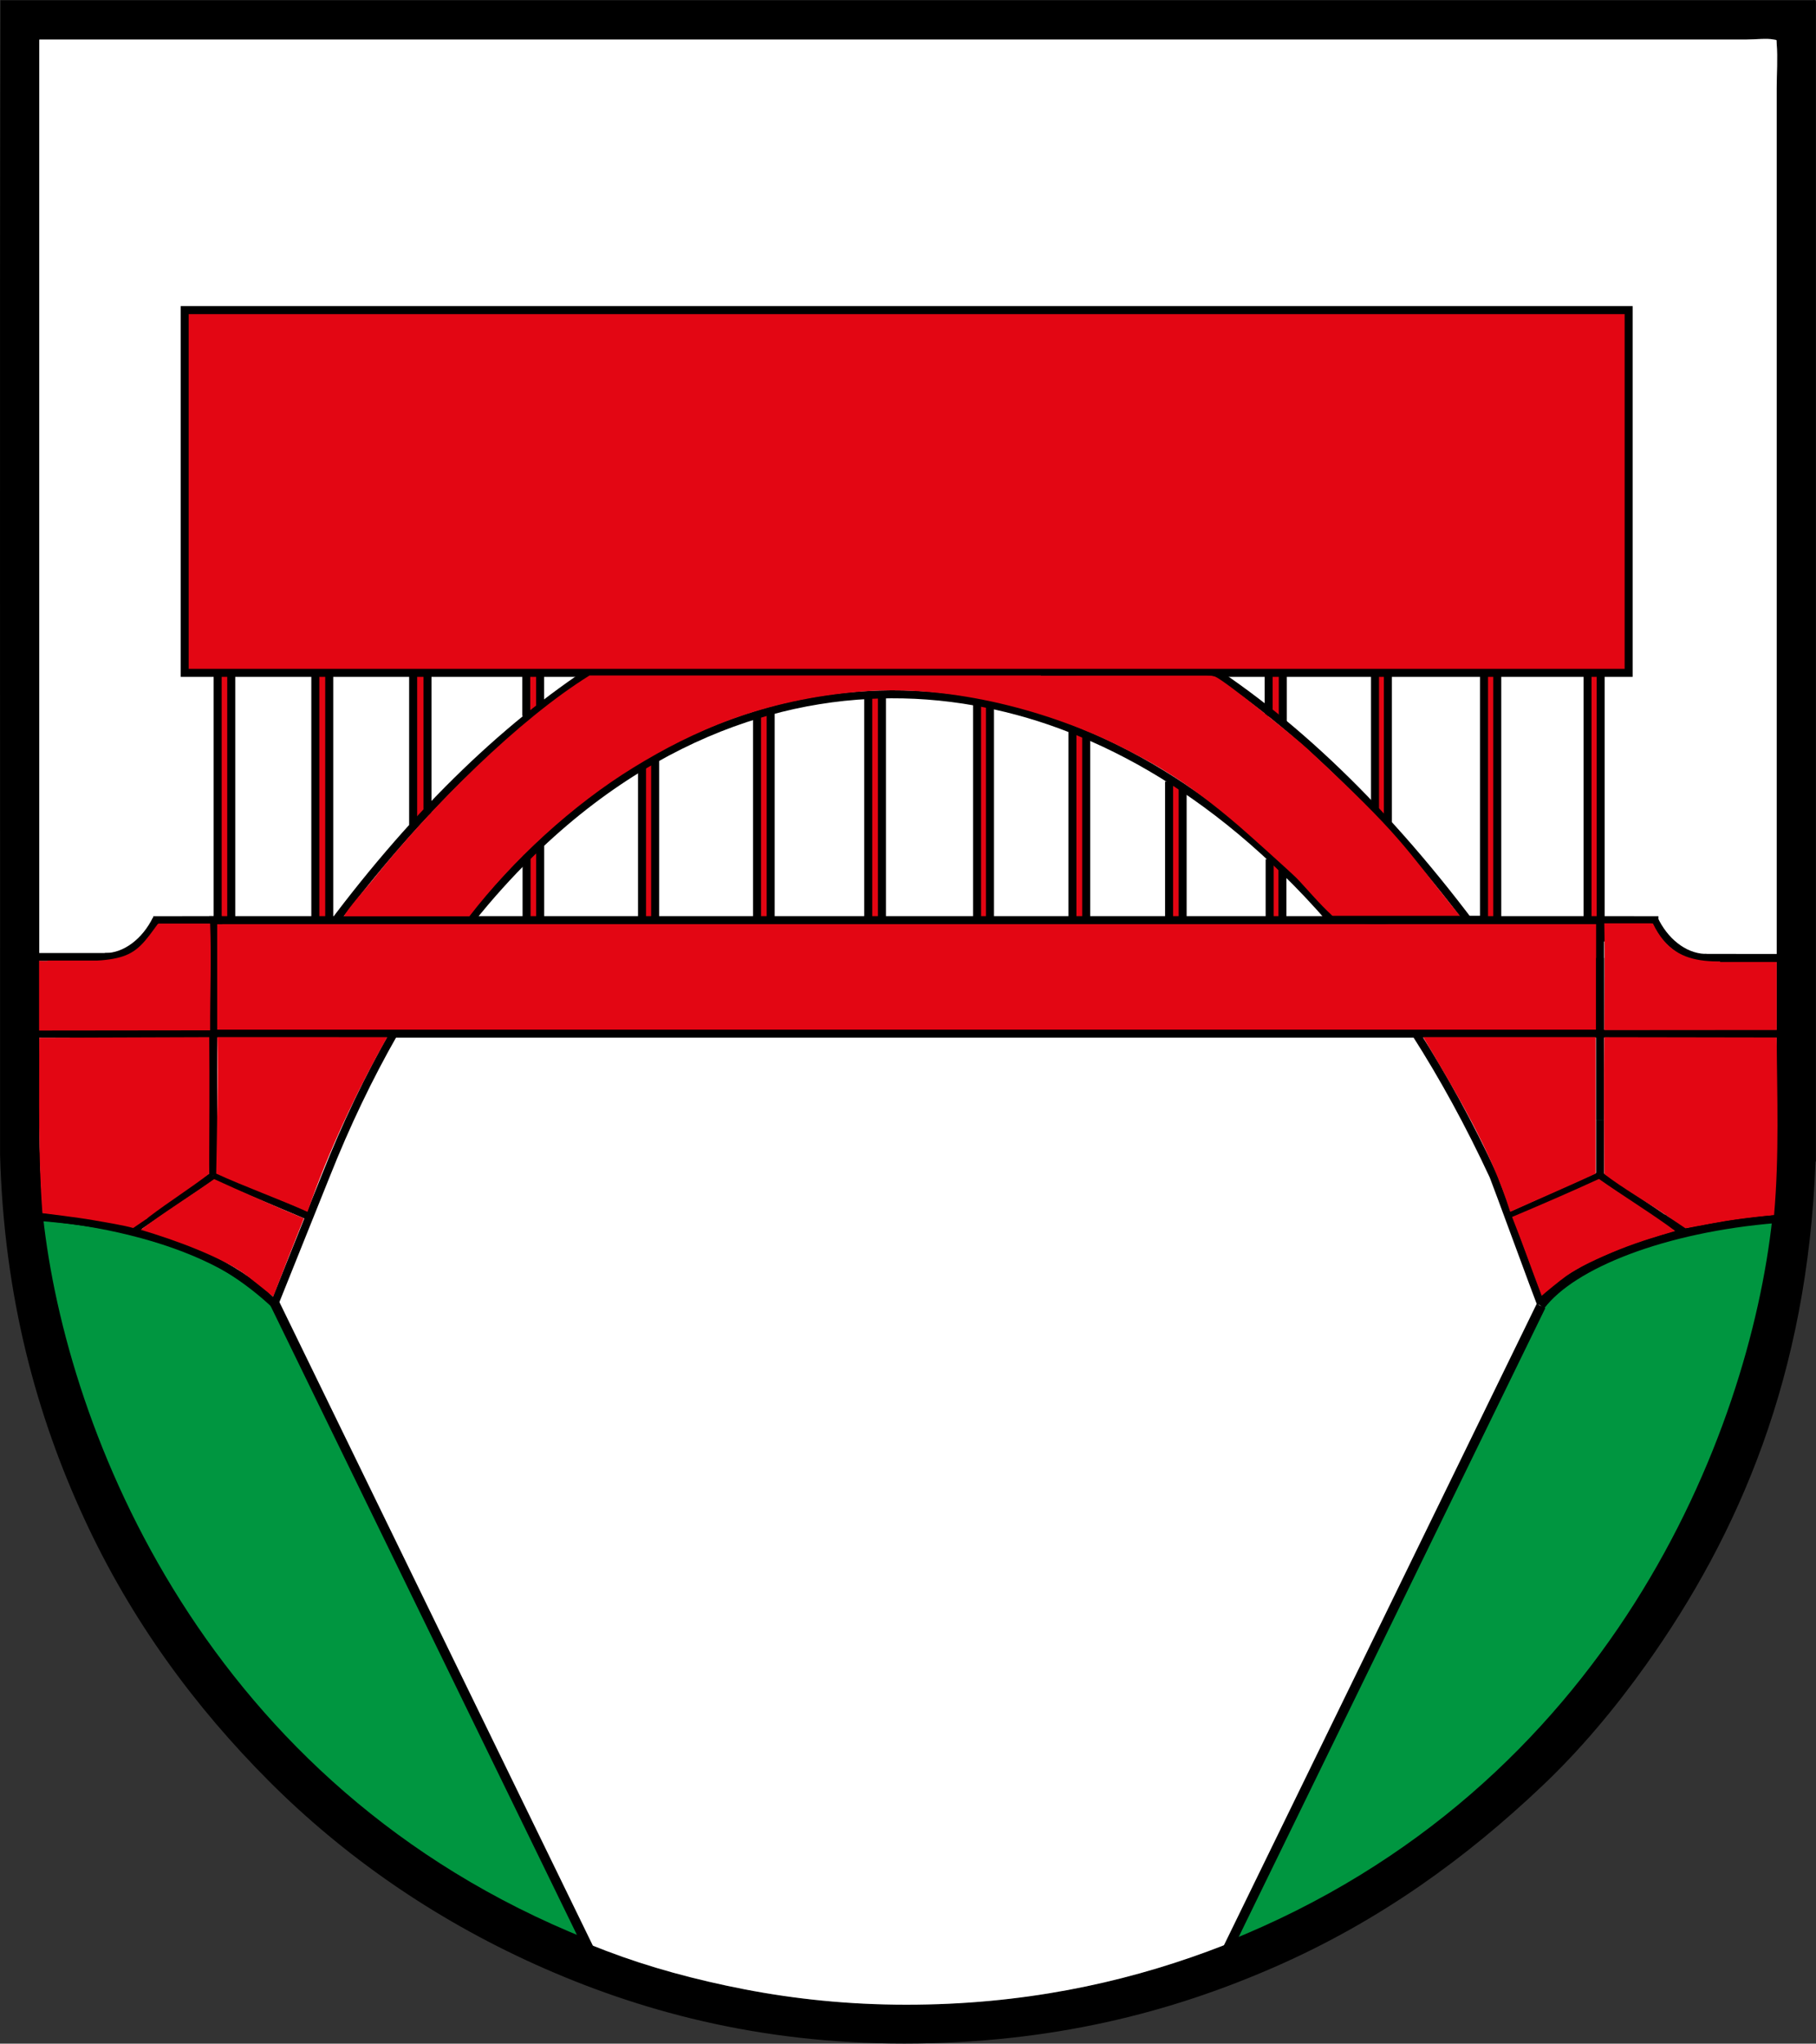
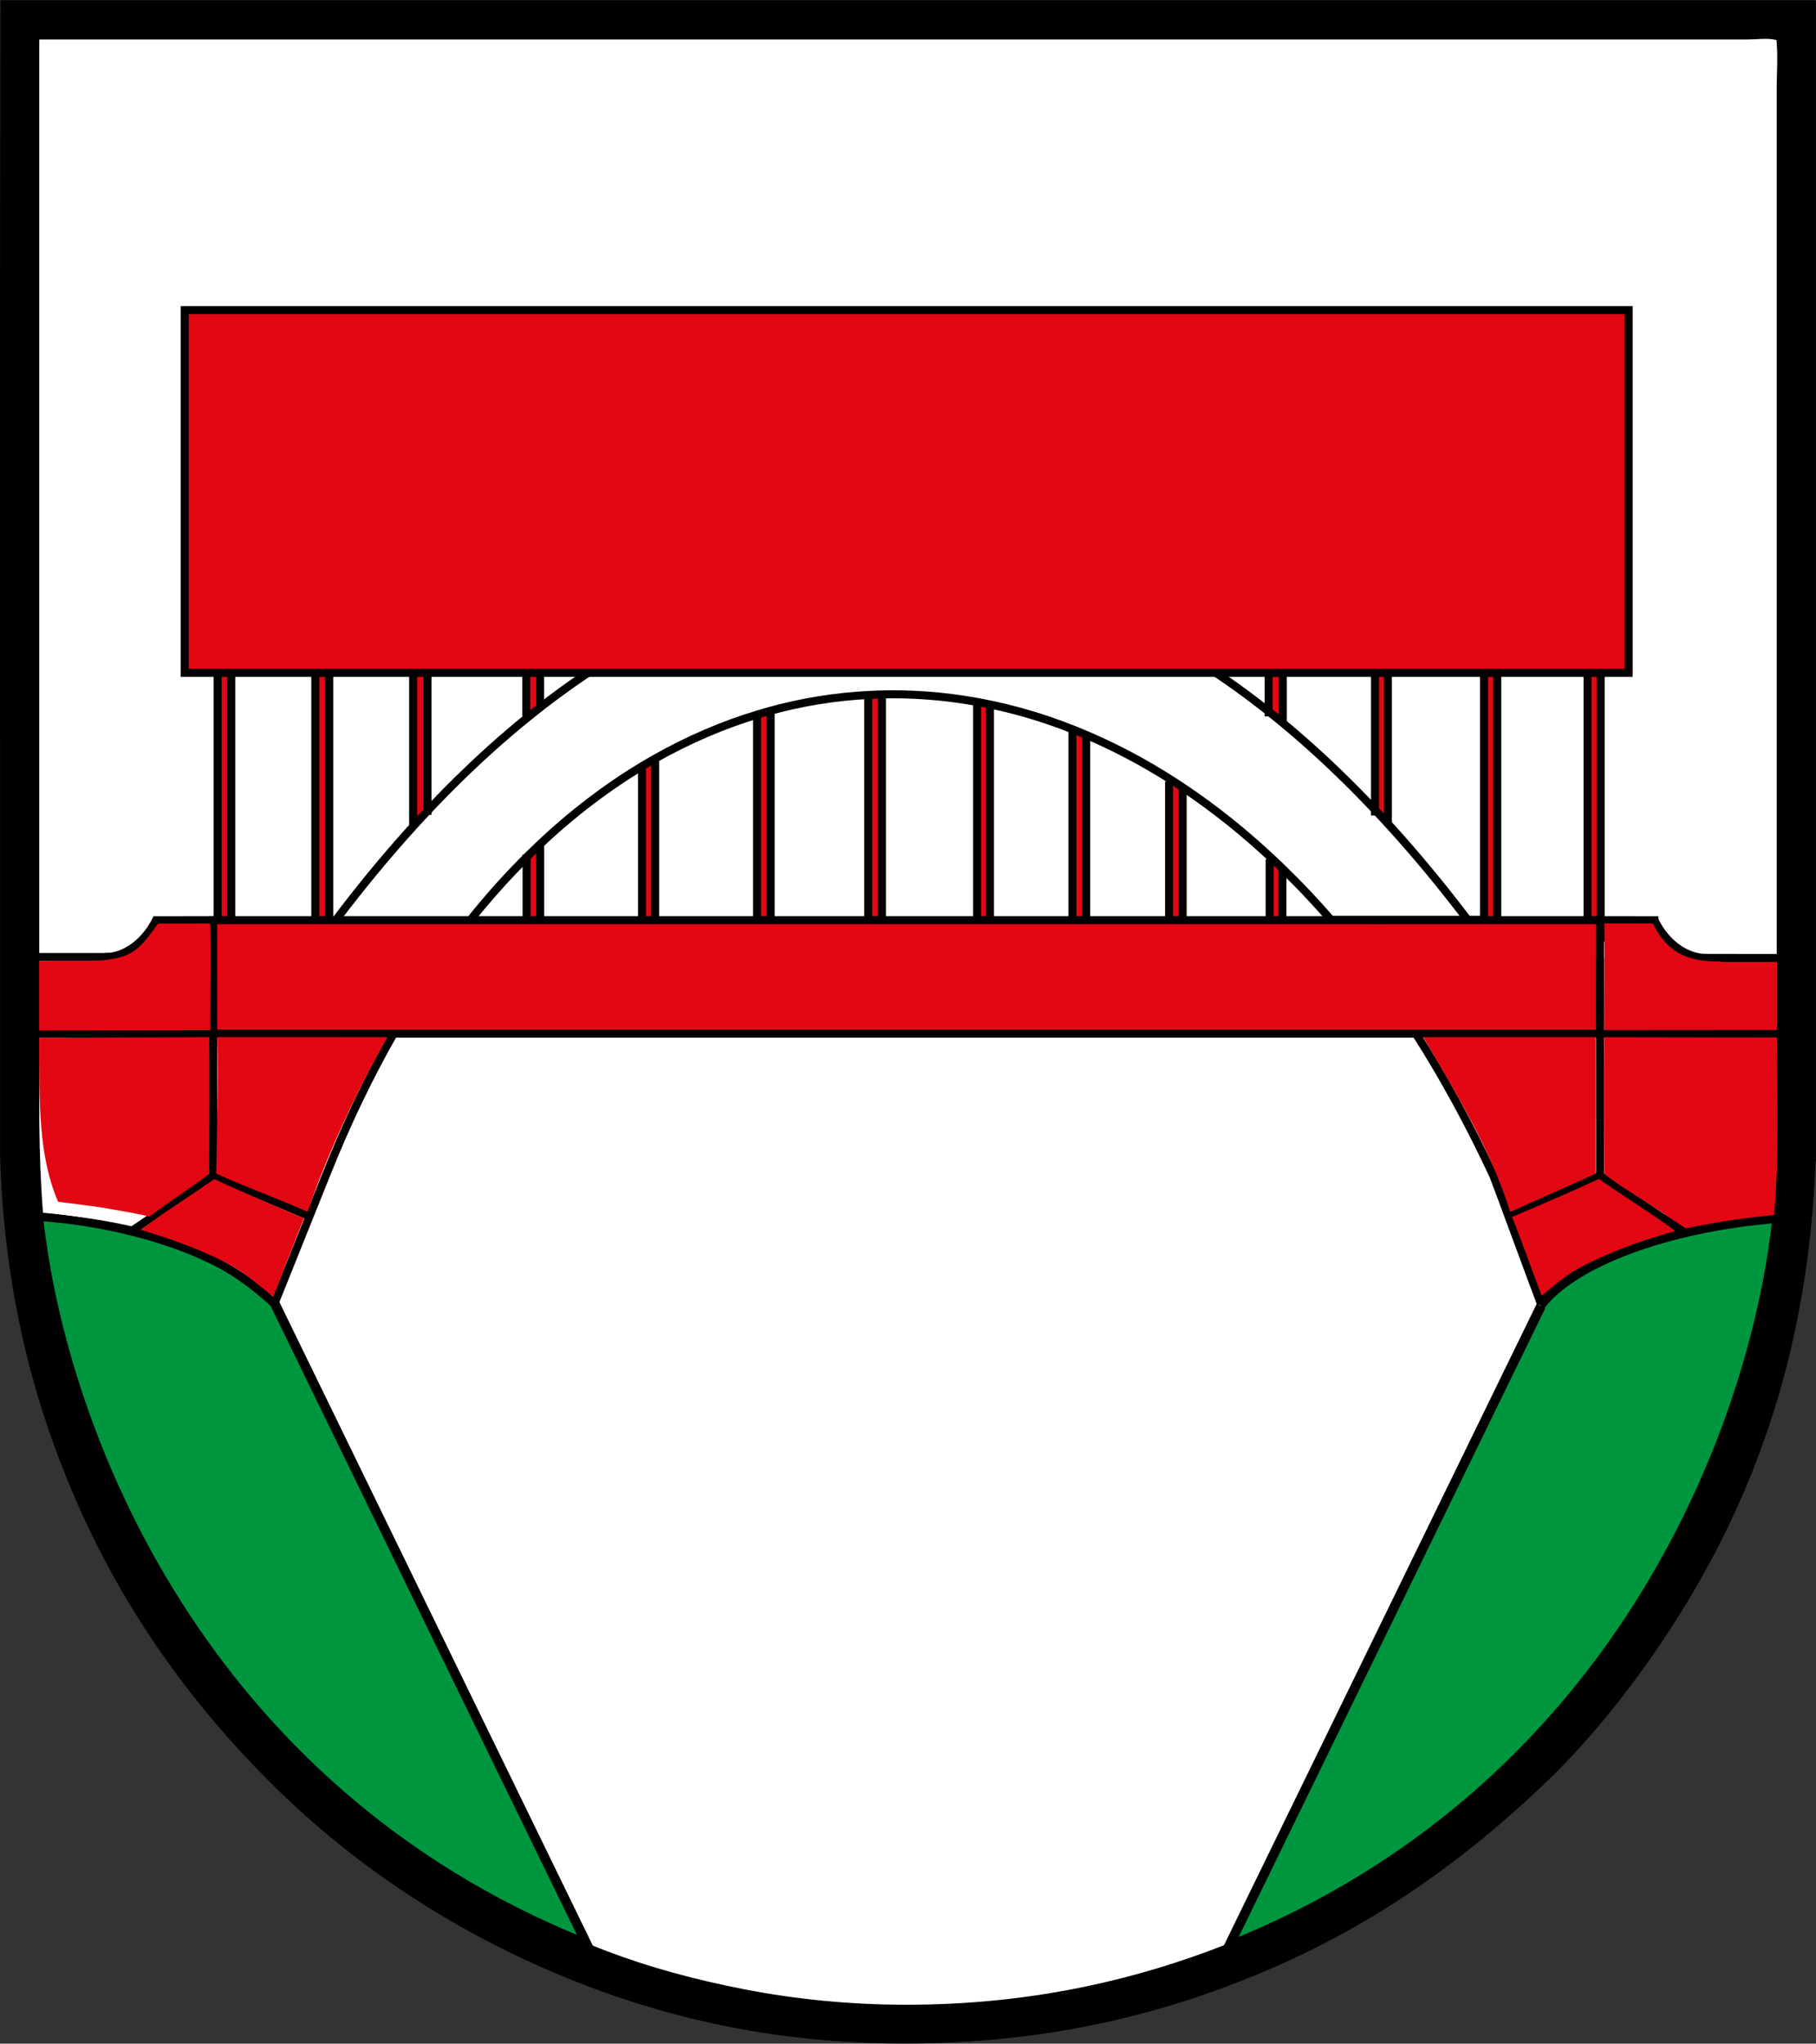
<svg xmlns="http://www.w3.org/2000/svg" xmlns:xlink="http://www.w3.org/1999/xlink" version="1.1" id="Ebene_1" x="0px" y="0px" viewBox="0 0 566.93 637.8" style="enable-background:new 0 0 566.93 637.8;" xml:space="preserve">
  <rect x="0" y="0" width="566.93" height="637.8" fill="#333333" stroke="none" />
  <style type="text/css">
	.st0{clip-path:url(#SVGID_2_);}
	.st1{clip-path:url(#SVGID_4_);fill-rule:evenodd;clip-rule:evenodd;}
	.st2{clip-path:url(#SVGID_4_);fill-rule:evenodd;clip-rule:evenodd;fill:#FFFFFF;}
	.st3{fill:none;}
	.st4{fill-rule:evenodd;clip-rule:evenodd;fill:#FFFFFF;}
	.st5{fill:#009640;stroke:#000000;stroke-width:2.5;}
	.st6{clip-path:url(#SVGID_6_);fill:#FFFFFF;}
	.st7{clip-path:url(#SVGID_6_);fill:#E30613;stroke:#000000;stroke-width:2.5;stroke-miterlimit:10;}
	.st8{clip-path:url(#SVGID_6_);fill:#E30613;}
	.st9{clip-path:url(#SVGID_6_);fill:none;stroke:#000000;stroke-width:2.5;stroke-miterlimit:10;}
	.st10{clip-path:url(#SVGID_6_);}
	.st11{fill:none;stroke:#000000;stroke-width:2.5;stroke-miterlimit:10;}
	.st12{fill:#E30613;}
	.st13{clip-path:url(#SVGID_8_);fill-rule:evenodd;clip-rule:evenodd;fill:#E30613;}
	.st14{clip-path:url(#SVGID_8_);}
	.st15{clip-path:url(#SVGID_8_);fill:none;stroke:#000000;}
	.st16{clip-path:url(#SVGID_8_);fill:none;stroke:#000000;stroke-width:2;}
	.st17{clip-path:url(#SVGID_8_);fill:none;stroke:#000000;stroke-width:2.5;}
	.st18{fill:none;stroke:#000000;stroke-width:2.5;}
	.st19{fill:none;stroke:#000000;stroke-width:3;}
</style>
  <g>
    <g>
      <defs>
        <rect id="SVGID_1_" y="0.03" width="566.93" height="638.07" />
      </defs>
      <clipPath id="SVGID_2_">
        <use xlink:href="#SVGID_1_" style="overflow:visible;" />
      </clipPath>
      <g class="st0">
        <defs>
          <rect id="SVGID_3_" x="-231.98" y="-409.91" width="1031.82" height="1457" />
        </defs>
        <clipPath id="SVGID_4_">
          <use xlink:href="#SVGID_3_" style="overflow:visible;" />
        </clipPath>
        <path class="st1" d="M566.9,362.49h-0.12c-2.5,66.82-23.87,116.25-52.92,157.08c-9.71,13.64-20.47,26.47-32.28,37.68     c-23.86,22.65-50.81,42.23-83.4,56.52c-32.6,14.3-69.87,23.99-115.92,24c-45.78,0.01-83.34-10.35-115.2-24.72     c-31.99-14.43-59.84-33.92-82.92-57c-23.29-23.3-43.17-50.3-57.84-82.08c-14.72-31.9-25.08-68.96-26.28-113.64     C0.1,240.28-0.14,119.95,0.14,0.09H564.5c0.4,0,0.8-0.02,1.2,0c0.38,0.02,1.02-0.31,1.2,0.36V362.49z M12.26,12.69v331.32     c0,18.68,0.69,35.99,3.24,51.96c2.53,15.83,6.28,30.58,10.92,44.4c18.41,54.85,50.94,96.65,91.92,129     c20.49,16.18,44.24,29.32,70.92,39.48c13.39,5.1,27.85,9.03,43.2,12c15.46,2.99,32.34,4.8,50.52,4.8     c35.98,0,66.89-6.66,93.84-16.56c27.14-9.97,50.05-23.34,71.16-39.36c20.73-15.73,39.16-34.34,54.48-55.92     c7.66-10.79,15.04-21.91,21.24-33.96c15.6-30.34,27.37-65.09,30.36-107.76c0.6-8.62,0.6-17.59,0.6-27     c0.01-105.75-0.01-211.82,0-317.52c0-4.69,0.36-9.41,0-13.92c-0.11-1.4,0.23-1.09-0.96-1.32c-2.25-0.44-5.5,0-8.4,0H12.38     C12.24,12.35,12.25,12.52,12.26,12.69" />
        <path class="st2" d="M12.38,12.33H545.3c2.9,0,6.15-0.44,8.4,0c1.19,0.23,0.85-0.08,0.96,1.32c0.36,4.51,0,9.23,0,13.92     c-0.01,105.7,0.01,211.77,0,317.52c0,9.41,0,18.38-0.6,27c-2.99,42.67-14.76,77.42-30.36,107.76     c-6.2,12.05-13.58,23.17-21.24,33.96c-15.32,21.58-33.75,40.19-54.48,55.92c-21.11,16.02-44.01,29.39-71.16,39.36     c-26.95,9.9-57.86,16.56-93.84,16.56c-18.17,0-35.06-1.81-50.52-4.8c-15.35-2.97-29.81-6.9-43.2-12     c-26.68-10.16-50.42-23.3-70.92-39.48c-40.97-32.35-73.5-74.15-91.92-129c-4.64-13.82-8.39-28.57-10.92-44.4     c-2.55-15.97-3.24-33.28-3.24-51.96V12.69C12.25,12.52,12.24,12.35,12.38,12.33" />
      </g>
    </g>
  </g>
  <path class="st3" d="M12.19,374.46c9.63,127.66,103.13,229.66,234.24,249.4" />
  <rect x="12.58" y="265.32" class="st4" width="23.83" height="3.97" />
  <path class="st4" d="M471.63,353.38c3,8.2,6.39,18.77,9.28,27.08c0.92-0.92,5.6-5.16,7.75-6.83c7.84-6.08,23.39-11.96,34.09-15.42  c-6.61-5.52-17.09-12.56-23.9-17.88C490.76,344.4,479.95,349.54,471.63,353.38z" />
  <path class="st5" d="M183,606.39C63.16,558.45,19.49,447.12,12.19,379.78c35.07,2.86,55.63,10.67,73.46,27.15" />
  <g>
    <g>
      <defs>
        <rect id="SVGID_5_" x="-11.84" y="-33.88" width="592.95" height="765" />
      </defs>
      <clipPath id="SVGID_6_">
        <use xlink:href="#SVGID_5_" style="overflow:visible;" />
      </clipPath>
      <rect x="66.56" y="197.73" class="st6" width="2.86" height="94.85" />
      <rect x="67.95" y="197.73" class="st7" width="4.24" height="94.85" />
      <rect x="97.94" y="197.73" class="st6" width="2.86" height="94.85" />
      <rect x="98.44" y="197.73" class="st7" width="4.34" height="94.85" />
      <rect x="496.67" y="197.73" class="st6" width="2.87" height="94.85" />
      <rect x="495.61" y="197.73" class="st7" width="4.1" height="94.85" />
      <rect x="463.13" y="197.73" class="st6" width="2.87" height="94.85" />
      <rect x="463.29" y="197.73" class="st7" width="4.13" height="94.85" />
      <polyline class="st8" points="165.25,223.49 165.25,209.99 165.25,197.73 168.12,197.73 168.12,209.99 168.12,221.21   " />
      <polyline class="st9" points="164.29,223.49 164.29,209.99 164.29,197.73 168.62,197.73 168.62,209.99 168.62,221.21   " />
      <polyline class="st8" points="168.12,263.91 168.12,287.16 168.12,292.57 165.25,292.57 165.25,287.16 165.25,266.68   " />
      <polyline class="st9" points="168.64,263.91 168.64,287.16 168.64,292.57 164.39,292.57 164.39,287.16 164.39,266.68   " />
      <polyline class="st8" points="129.45,257.43 129.45,209.99 129.45,197.73 132.32,197.73 132.32,209.99 132.32,254.32   " />
      <polyline class="st9" points="128.98,257.43 128.98,209.99 128.98,197.73 133.45,197.73 133.45,209.99 133.45,254.32   " />
      <polyline class="st6" points="132.31,287.16 132.31,292.57 129.45,292.57 129.45,287.16   " />
      <polyline class="st9" points="132.31,287.16 132.31,292.57 129.45,292.57 129.45,287.16   " />
      <polyline class="st6" points="201.41,209.99 201.41,208.37 201.41,197.73 204.28,197.73 204.28,207.08 204.28,209.99   " />
      <polyline class="st9" points="201.41,209.99 201.41,208.37 201.41,197.73 204.28,197.73 204.28,207.08 204.28,209.99   " />
      <polyline class="st8" points="204.28,236.89 204.28,287.16 204.28,292.57 201.41,292.57 201.41,287.16 201.41,238.55   " />
      <polyline class="st9" points="204.53,236.89 204.53,287.16 204.53,292.57 200.43,292.57 200.43,287.16 200.43,238.55   " />
      <polyline class="st6" points="236.86,209.99 236.86,197.73 239.72,197.73 239.72,209.99   " />
      <polyline class="st9" points="236.86,209.99 236.86,197.73 239.72,197.73 239.72,209.99   " />
      <polyline class="st6" points="239.72,222.04 239.72,287.16 239.72,292.57 236.86,292.57 236.86,287.16 236.86,222.88   " />
      <polyline class="st8" points="240.59,222.04 240.59,287.16 240.59,292.57 236.34,292.57 236.34,287.16 236.34,222.88   " />
      <polyline class="st9" points="240.59,222.04 240.59,287.16 240.59,292.57 236.34,292.57 236.34,287.16 236.34,222.88   " />
      <polyline class="st6" points="271.59,209.99 271.59,197.73 274.45,197.73 274.45,209.99   " />
      <polyline class="st9" points="271.59,209.99 271.59,197.73 274.45,197.73 274.45,209.99   " />
      <polyline class="st8" points="274.45,216.75 274.45,287.16 274.45,292.57 271.59,292.57 271.59,287.16 271.59,216.86   " />
      <polyline class="st9" points="275.33,216.75 275.33,287.16 275.33,292.57 271.05,292.57 271.05,287.16 271.05,216.86   " />
      <polyline class="st6" points="400.83,225.94 400.83,209.99 400.83,197.73 397.97,197.73 397.97,209.99 397.97,223.58   " />
      <polyline class="st7" points="400.47,225.94 400.47,209.99 400.47,197.73 396.05,197.73 396.05,209.99 396.05,223.58   " />
      <polyline class="st6" points="397.97,268.74 397.97,287.16 397.97,292.57 400.83,292.57 400.83,287.16 400.83,271.5   " />
      <polyline class="st7" points="396.37,268.14 396.37,287.02 396.37,292.57 400.35,292.57 400.35,287.02 400.35,270.97   " />
      <polyline class="st6" points="366.46,209.99 366.46,207.52 366.46,197.73 369.33,197.73 369.33,208.91 369.33,209.99   " />
      <polyline class="st9" points="366.46,209.99 366.46,207.52 366.46,197.73 369.33,197.73 369.33,208.91 369.33,209.99   " />
      <polyline class="st6" points="369.33,245.79 369.33,287.16 369.33,292.57 366.46,292.57 366.46,287.16 366.46,243.9   " />
      <polyline class="st7" points="369.2,245.79 369.2,287.16 369.2,292.57 364.97,292.57 364.97,287.16 364.97,243.9   " />
      <polyline class="st6" points="334.6,209.99 334.6,197.73 337.46,197.73 337.46,209.99   " />
      <polyline class="st9" points="334.6,209.99 334.6,197.73 337.46,197.73 337.46,209.99   " />
      <polyline class="st6" points="337.46,228.66 337.46,287.16 337.46,292.57 334.6,292.57 334.6,287.16 334.6,227.51   " />
      <polyline class="st7" points="339.09,228.66 339.09,287.16 339.09,292.57 334.79,292.57 334.79,287.16 334.79,227.51   " />
      <polyline class="st6" points="430.91,254.51 430.91,209.99 430.91,197.73 433.78,197.73 433.78,209.99 433.78,257.63   " />
      <polyline class="st7" points="429.26,254.51 429.26,209.99 429.26,197.73 433.28,197.73 433.28,209.99 433.28,257.63   " />
      <polyline class="st6" points="433.77,287.16 433.77,292.57 430.91,292.57 430.91,287.16   " />
      <polyline class="st9" points="433.77,287.16 433.77,292.57 430.91,292.57 430.91,287.16   " />
      <polyline class="st6" points="304.52,209.99 304.52,197.73 307.39,197.73 307.39,209.99   " />
      <polyline class="st9" points="304.52,209.99 304.52,197.73 307.39,197.73 307.39,209.99   " />
      <polyline class="st6" points="307.39,219.51 307.39,287.16 307.39,292.57 304.52,292.57 304.52,287.16 304.52,218.97   " />
      <polyline class="st7" points="309.06,219.51 309.06,287.16 309.06,292.57 305.03,292.57 305.03,287.16 305.03,218.97   " />
      <g class="st10">
        <path class="st11" d="M100.81,292.57c108.01-147.27,244.53-158.68,361.49,0" />
        <rect x="66.56" y="287.16" class="st12" width="432.98" height="35.44" />
        <rect x="66.56" y="287.16" class="st11" width="432.98" height="35.44" />
        <rect x="57.65" y="96.78" class="st12" width="450.79" height="113.21" />
        <rect x="57.65" y="96.78" class="st11" width="450.79" height="113.21" />
        <path class="st11" d="M146.82,287.16c5.92-7.41,12.06-14.23,18.43-20.48c0.93-0.93,1.89-1.86,2.86-2.77     c10.61-10.06,21.77-18.52,33.3-25.36c0.69-0.41,1.38-0.81,2.06-1.2c0.04-0.01,0.07-0.04,0.11-0.06c0.23-0.14,0.46-0.27,0.69-0.4     c10.6-6.01,21.5-10.69,32.58-14.01c0.94-0.29,1.9-0.58,2.86-0.84c10.5-2.93,21.15-4.65,31.86-5.17c0.8-0.05,1.61-0.08,2.39-0.1     c0.1-0.01,0.19-0.01,0.29-0.01c0.07-0.01,0.13-0.01,0.19-0.01c10-0.31,20.05,0.44,30.08,2.22c0.02,0,0.03,0,0.04,0.01     c0.11,0.02,0.21,0.03,0.33,0.06c0.8,0.14,1.63,0.29,2.43,0.46c0.03,0,0.04,0,0.06,0.01c9.12,1.8,18.22,4.45,27.2,8     c0.96,0.36,1.92,0.74,2.87,1.16c9.81,4.04,19.5,9.13,29,15.24c0.96,0.61,1.92,1.25,2.87,1.89c9.79,6.54,19.38,14.2,28.64,22.95     c0.98,0.91,1.94,1.82,2.86,2.75c5.05,4.89,9.97,10.11,14.77,15.66" />
        <path class="st11" d="M481.06,406.9c-0.5-1.09-14.35-38.88-14.85-39.95c-7.47-16.07-15.58-30.86-24.2-44.35" />
        <path class="st11" d="M122.89,322.6c-7.7,13.48-14.8,28.25-21.17,44.3c-0.14,0.36-2.29,5.68-5.1,12.7     c-0.02,0.02-0.02,0.05-0.03,0.07c-3.47,8.61-7.92,19.73-10.94,27.26" />
        <line class="st11" x1="47.84" y1="287.18" x2="69.36" y2="287.16" />
        <line class="st11" x1="517.74" y1="287.18" x2="499.54" y2="287.16" />
        <line class="st11" x1="556.94" y1="322.6" x2="499.54" y2="322.6" />
        <line class="st11" x1="66.55" y1="322.6" x2="10.53" y2="322.6" />
        <polyline class="st11" points="556.94,298.97 532.22,298.96 532.15,298.96    " />
        <polyline class="st11" points="10.53,298.68 32.71,298.68 34.1,298.68    " />
        <line class="st11" x1="499.53" y1="298.97" x2="499.53" y2="349.47" />
        <line class="st11" x1="66.55" y1="366.9" x2="66.55" y2="322.6" />
        <path class="st11" d="M32.71,298.68c6.5,0.09,12.78-4.87,16.14-11.79" />
        <path class="st11" d="M532.87,298.98c-0.21,0-0.44,0-0.65-0.02c-0.03,0.01-0.05,0.01-0.07,0c-6.68-0.31-12.61-5.3-15.82-12.14" />
        <polyline class="st11" points="556.94,298.38 556.94,322.34 556.94,380.22 556.94,380.68    " />
        <polyline class="st11" points="10.53,298.19 10.53,322.46 10.53,380.19    " />
        <line class="st11" x1="499.54" y1="366.9" x2="499.54" y2="349.47" />
        <line class="st11" x1="156.53" y1="230.09" x2="156.53" y2="230.09" />
        <line class="st11" x1="66.56" y1="366.9" x2="96.78" y2="379.67" />
        <line class="st11" x1="96.78" y1="379.67" x2="96.6" y2="379.67" />
        <line class="st11" x1="499.54" y1="366.9" x2="471.02" y2="379.67" />
        <polyline class="st11" points="40.9,384.31 47.73,379.67 66.55,366.9    " />
        <polyline class="st11" points="525.82,384.64 518.45,379.67 499.53,366.9    " />
        <path class="st11" d="M85.66,406.93c-4.65-5.02-11.16-9.59-19.11-13.5c-7.4-3.65-16.05-6.75-25.65-9.12     c-9.34-2.33-19.56-3.97-30.37-4.81" />
        <path class="st11" d="M480.79,406.05c4.77-4.62,11.13-8.83,18.75-12.45c7.62-3.6,16.48-6.65,26.28-8.95     c9.58-2.26,20.06-3.82,31.12-4.53" />
      </g>
      <g class="st10">
        <defs>
          <rect id="SVGID_7_" x="-17.49" y="-39.03" width="604.24" height="775.3" />
        </defs>
        <clipPath id="SVGID_8_">
          <use xlink:href="#SVGID_7_" style="overflow:visible;" />
        </clipPath>
-         <path class="st13" d="M455.88,285.97c-4.86-0.28-34.37,4.73-39.66,0.06c-4.17-3.69-9.03-9.56-11.51-12.04     c-2.05-2.04-15.04-13.71-17.99-16.24c-15.56-13.35-25.79-19.18-37.54-25.05c-20.23-10.1-51.05-19.25-80.31-16.87     c-30.69,2.5-52.49,12.27-71.16,23.74c-19.05,11.7-37.65,28.9-51.17,46.4h-39.16c0.83-1.97,7.76-9.85,8.78-11.13     c18.59-23.33,45.94-50.43,67.89-64.03h147.68c7.17,0,42.2-1.49,47.58,0.36c2.8,0.97,25.22,19.13,28.89,22.55     C438.2,261.66,437.45,263.14,455.88,285.97" />
        <path class="st13" d="M49.34,288.24h16.27c0.42,11.13-0.05,21.9,0,33.32l-53.41,0.06v-21.75     C40.47,300.55,41.37,299.3,49.34,288.24C49.73,287.92,48.7,288.35,49.34,288.24" />
-         <path class="st13" d="M12.26,323.87l53.07-0.18c0.12,14.46,0.02,27.86-0.03,42.63c-5.63,4.36-12.33,8.57-18.7,13.4     c-1.78,1.35-3.45,3.97-4.9,3.56c-3.15-0.91-8.43-1.74-12.7-2.5c-4.74-0.84-15.76-2.16-15.76-2.16     C11.91,360.53,12.26,344.01,12.26,323.87" />
+         <path class="st13" d="M12.26,323.87l53.07-0.18c0.12,14.46,0.02,27.86-0.03,42.63c-5.63,4.36-12.33,8.57-18.7,13.4     c-3.15-0.91-8.43-1.74-12.7-2.5c-4.74-0.84-15.76-2.16-15.76-2.16     C11.91,360.53,12.26,344.01,12.26,323.87" />
        <path class="st13" d="M120.89,323.69c-9.46,16.8-18.47,35.83-24.9,54.51c-8.49-3.84-20.12-8.05-28.5-11.93     c0.28-13.74,0.61-29.53,0.34-42.59C83.44,323.69,105.27,323.69,120.89,323.69" />
        <path class="st13" d="M94.87,380.25c-2.98,7.45-6.7,16.91-9.59,24.46c-0.91-0.83-5.67-4.59-7.72-6.21     c-7.52-5.93-22.96-11.55-33.62-14.69c6.59-5.01,16.13-10.99,22.91-15.83C74.9,371.69,86.57,376.76,94.87,380.25" />
        <rect x="14.81" y="299.78" class="st13" width="23.73" height="3.6" />
        <path class="st14" d="M48.2,287.8c-0.11,0.11-0.17,0.2-0.23,0.34c-0.16,0.36,0.65,0.33,0.81,0.31c0.38-0.05,0.94-0.2,1.1-0.56     c0.03-0.04,0.06-0.07,0.1-0.11c0.31-0.31-0.27-0.44-0.5-0.44C49.02,287.34,48.51,287.49,48.2,287.8" />
        <line class="st15" x1="45.93" y1="380.9" x2="40.9" y2="384.31" />
        <line class="st15" x1="324.96" y1="210.35" x2="381.36" y2="210.35" />
        <path class="st14" d="M374.39,209.36c-5.56,0-11.12,0.05-16.69,0.06c-0.64,0-0.64,0.91,0,0.91c5.56,0,11.12-0.05,16.69-0.06     C375.03,210.27,375.03,209.36,374.39,209.36" />
        <line class="st16" x1="414.08" y1="286.82" x2="463.32" y2="286.82" />
        <path class="st14" d="M420.81,288.12c5.13,0.04,10.25,0.49,15.37-0.08c0.88-0.1,1.64-1,0.3-0.85c-4.95,0.55-9.92,0.08-14.89,0.04     C420.95,287.22,419.52,288.11,420.81,288.12" />
        <path class="st13" d="M516,288.17h-15.16c0.23,11.06,0.05,21.9,0,33.32l53.83-0.04l0-21.33     C538.13,298.68,523.97,304.77,516,288.17C515.61,287.85,516.64,288.27,516,288.17" />
        <line class="st14" x1="537" y1="299.22" x2="556.94" y2="299.22" />
        <line class="st16" x1="537" y1="299.22" x2="556.94" y2="299.22" />
        <path class="st14" d="M516.19,288c0.64,0,2.08-0.88,0.78-0.88C516.34,287.12,514.89,288,516.19,288" />
        <path class="st14" d="M515.87,287.94c0.38,0,2.18-0.68,1.26-0.68C516.75,287.26,514.94,287.94,515.87,287.94" />
        <path class="st14" d="M516.11,288.09c0.65,0,2.07-0.9,0.78-0.9C516.23,287.18,514.81,288.09,516.11,288.09" />
        <path class="st14" d="M516.13,288.19c0.75,0,2.04-1.03,0.74-1.03C516.12,287.16,514.83,288.19,516.13,288.19" />
        <path class="st13" d="M554.66,323.79l-53.83-0.09c-0.13,14.46-0.05,27.93,0,42.7c5.63,4.36,13.39,8.79,20,13.33     c1.85,1.27,4.32,3.79,5.38,3.6c4.4-0.8,8.02-1.41,12.28-2.17c4.74-0.84,15.35-1.93,15.35-1.93     C555.49,360.39,554.76,342.1,554.66,323.79" />
        <line class="st17" x1="519.07" y1="380.08" x2="526.21" y2="384.87" />
        <path class="st13" d="M444.28,323.69c9.8,16.5,21.33,35.5,27.17,54.51c8.49-3.83,18.33-8.04,26.71-11.93v-42.59H444.28z" />
        <path class="st13" d="M472.05,379.8c2.99,7.45,6.36,17.05,9.25,24.6c0.91-0.83,5.58-4.69,7.72-6.21     c7.8-5.53,23.3-10.86,33.95-14.01c-6.59-5.01-17.02-11.41-23.8-16.25C491.12,371.65,480.35,376.31,472.05,379.8" />
      </g>
    </g>
  </g>
  <line class="st3" x1="220.51" y1="529.84" x2="341.38" y2="530.12" />
  <path class="st18" d="M403.15,599.83" />
  <path class="st18" d="M487.42,405.4" />
  <line class="st19" x1="85.73" y1="406.72" x2="184.5" y2="609.45" />
  <path class="st18" d="M480.83,545.12" />
  <path class="st18" d="M480.79,406.05" />
  <path class="st5" d="M383.72,607.06c119.84-47.94,163.51-159.27,170.81-226.61c-35.07,2.86-63.7,14.17-73.46,27.15" />
  <line class="st19" x1="481.07" y1="407.6" x2="380.83" y2="613.12" />
</svg>